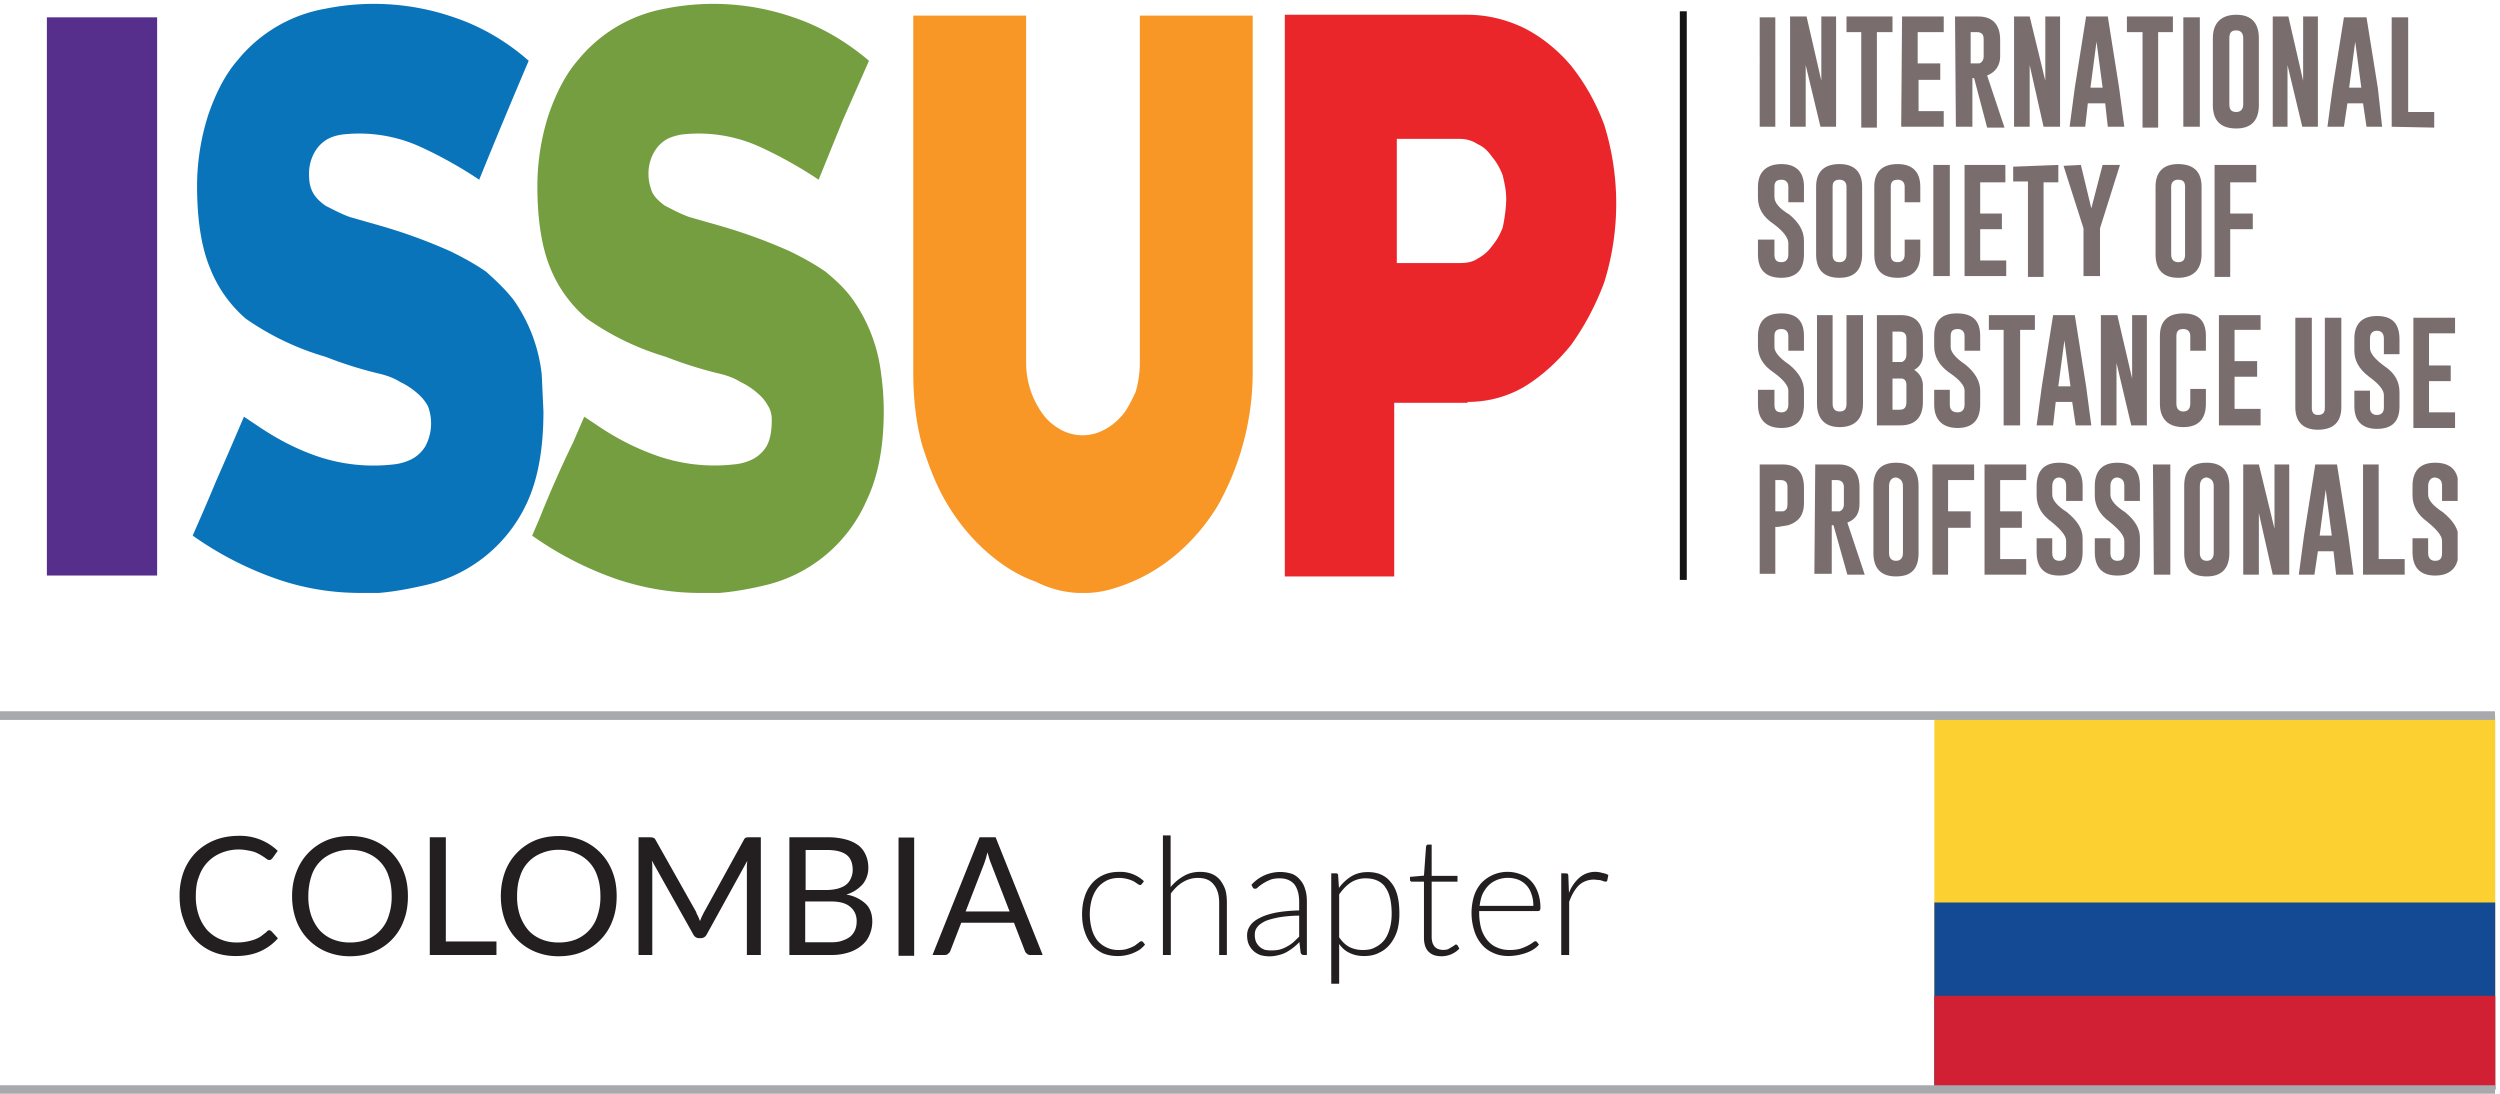
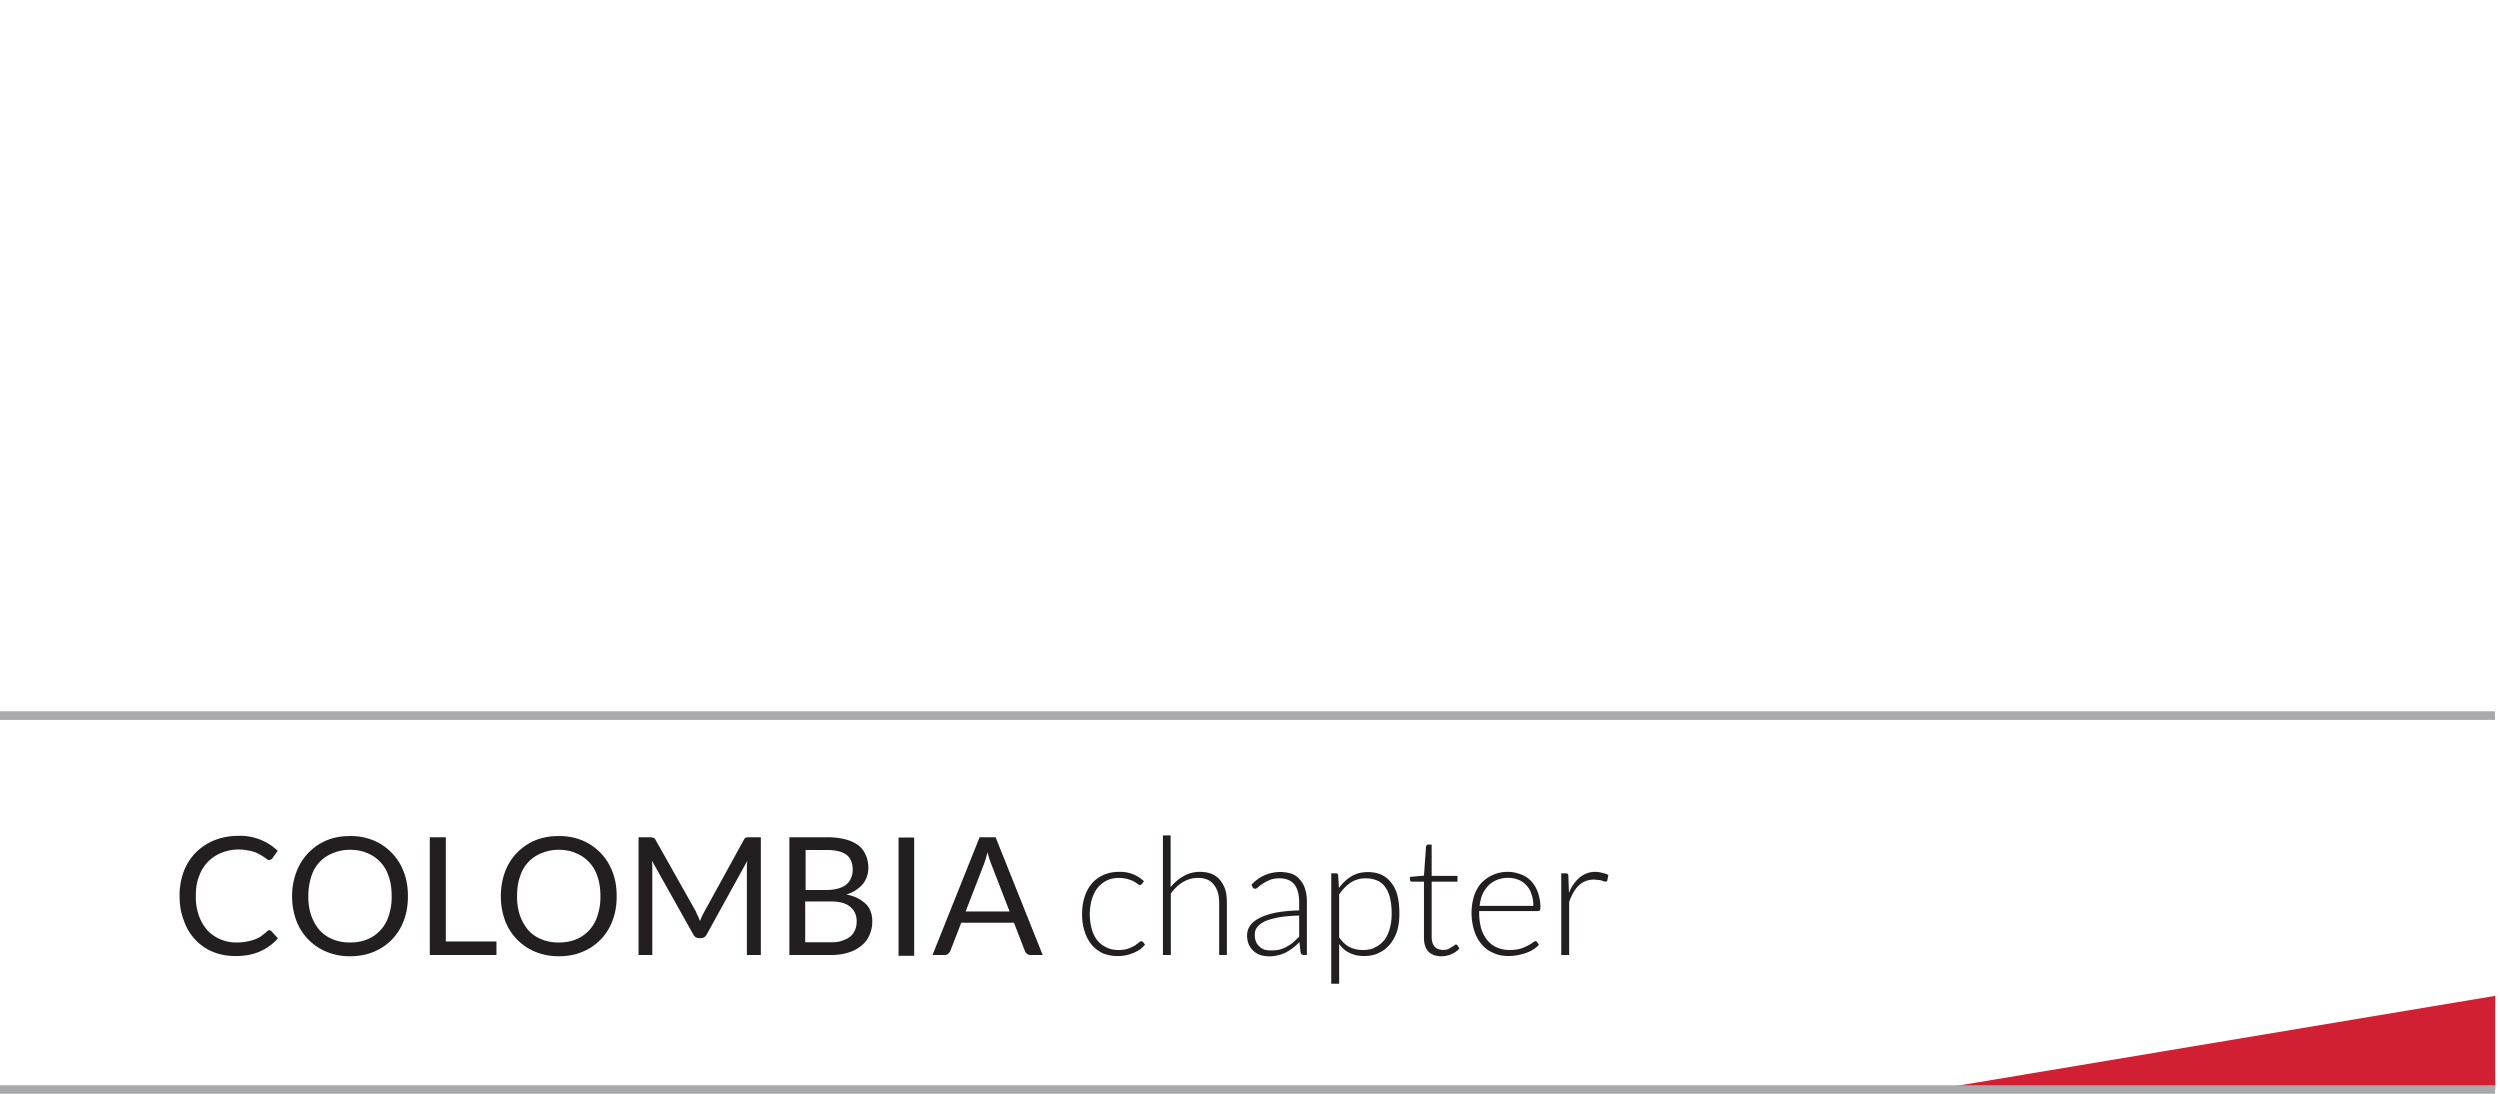
<svg xmlns="http://www.w3.org/2000/svg" viewBox="0 0 1200 525" fill-rule="evenodd" clip-rule="evenodd" stroke-miterlimit="2">
  <g fill-rule="nonzero">
-     <path d="M928.5 523h269.2V343.4H928.5" fill="#fbd030" />
-     <path d="M928.5 523h269.2v-89.8H928.5" fill="#144993" />
-     <path d="M928.5 523h269.2v-45H928.5" fill="#d11f33" />
+     <path d="M928.5 523h269.2v-45" fill="#d11f33" />
  </g>
  <g transform="scale(4.167)">
    <clipPath id="a">
-       <path d="M5.4.4h277.7v67.9H5.4z" />
-     </clipPath>
+       </clipPath>
    <g clip-path="url(#a)" fill-rule="nonzero">
      <path d="M193.5 66.8h.8V1.3h-.8" fill="#131413" />
      <path d="M202.7 14.6h1.8V2h-1.8M206.2 1.9h1.9l1.7 7.4V1.9h1.7v12.7h-1.8L208 7.5v7.1h-1.8M218 1.9v1.8h-1.8v11h-1.8v-11h-1.7V1.9M219.1 1.9h4.8v1.8h-3v3.6h2.6v1.9H221v3.6h2.9v1.8H219M227 3.7v3.6h1c.3-.1.5-.4.5-.8v-2c0-.5-.2-.8-.8-.8h-.6zm-1.8-1.8h2.7c1.6 0 2.5.9 2.5 2.7v1.9c0 1-.5 1.8-1.5 2.2l2 6h-2L227.4 9h-.2v5.6h-1.9M232 1.9h1.8l1.8 7.4V1.9h1.7v12.7h-1.9l-1.6-7.1v7.1H232M242.2 10.1l-.7-5.3-.7 5.3h1.4zm1.9 0l.6 4.5h-1.9l-.3-2.7h-2l-.3 2.7h-1.8l.6-4.5 1.3-8.2h2.5M250.3 1.9v1.8h-1.7v11h-1.8v-11H245V1.9M251.5 14.6h1.9V2h-1.9M258.4 4.4c0-.6-.3-.9-.8-.9-.6 0-.8.3-.8.9V12c0 .6.2.9.8.9.5 0 .8-.3.8-.9V4.4zm1.8 7.7c0 1.8-.9 2.7-2.6 2.7-1.8 0-2.7-.9-2.7-2.7V4.4c0-1.8 1-2.7 2.7-2.7 1.7 0 2.6.9 2.6 2.7M261.8 1.9h1.8l1.7 7.4V1.9h1.7v12.7h-1.8l-1.7-7.1v7.1h-1.7M272 10.1l-.7-5.3-.7 5.3h1.4zm1.9 0l.5 4.5h-1.8l-.4-2.7h-1.8l-.4 2.7h-1.9l.6-4.5L270 2h2.6M275.5 14.6V2h1.9v10.9h3v1.8M202.5 21.5c0-1.7 1-2.6 2.7-2.6 1.7 0 2.6.9 2.6 2.6v1.8H206v-1.8c0-.5-.3-.8-.8-.8-.6 0-.8.3-.8.8v1.2c0 .6.5 1.3 1.7 2 1.1.9 1.7 1.9 1.7 3v1.6c0 1.8-.9 2.7-2.6 2.7-1.8 0-2.7-.9-2.7-2.7v-1.7h1.9v1.7c0 .6.2.9.8.9.5 0 .8-.3.8-.9V28c0-.6-.6-1.4-1.7-2.2-1.2-.8-1.8-1.8-1.8-3M212.7 21.5c0-.5-.3-.8-.8-.8-.6 0-.8.3-.8.8v7.8c0 .6.2.9.8.9.5 0 .8-.3.8-.9v-7.8zm1.8 7.8c0 1.8-.9 2.7-2.6 2.7-1.8 0-2.7-.9-2.7-2.7v-7.8c0-1.7.9-2.6 2.7-2.6 1.7 0 2.6.9 2.6 2.6M221.2 29.3c0 1.8-.9 2.7-2.6 2.7-1.8 0-2.7-.9-2.7-2.7v-7.8c0-1.7.9-2.6 2.7-2.6 1.7 0 2.6.9 2.6 2.6v1.8h-1.8v-1.8c0-.5-.3-.8-.8-.8-.6 0-.8.3-.8.8v7.8c0 .6.2.9.8.9.5 0 .8-.3.8-.9v-1.7h1.8M222.7 31.8h1.9V19h-1.9M226.3 19h4.7V21h-2.9v3.6h2.5v1.8h-2.5V30h3v1.8h-4.8M237.1 19V21h-1.7v10.9h-1.8v-11h-1.7v-1.7M239.7 19l1.2 5 1.3-5h2l-2.3 7.3v5.5H240v-5.5l-2.3-7.2M255.1 19h4.8V21h-3v3.6h2.6v1.8h-2.6v5.5h-1.8M251.7 21.5c0-.5-.2-.8-.8-.8-.5 0-.8.3-.8.8v7.8c0 .6.3.9.8.9.6 0 .8-.3.8-.9v-7.8zm1.9 7.8c0 1.8-1 2.7-2.7 2.7-1.7 0-2.6-.9-2.6-2.7v-7.8c0-1.7.9-2.6 2.6-2.6 1.8 0 2.7.9 2.7 2.6M202.5 38.7c0-1.8 1-2.6 2.7-2.6 1.7 0 2.6.8 2.6 2.6v1.7H206v-1.7c0-.5-.3-.8-.8-.8-.6 0-.8.3-.8.8V40c0 .5.5 1.2 1.7 2 1.1.9 1.7 1.9 1.7 3v1.6c0 1.8-.9 2.7-2.6 2.7-1.8 0-2.7-1-2.7-2.7v-1.7h1.9v1.7c0 .6.2.9.8.9.5 0 .8-.3.8-.9V45c0-.6-.6-1.3-1.7-2.1-1.2-.8-1.8-1.8-1.8-3M214.6 46.5c0 1.8-1 2.7-2.7 2.7-1.7 0-2.6-1-2.6-2.7V36.3h1.8v10.2c0 .6.3.9.8.9.6 0 .8-.3.8-.9V36.3h1.9M218 43.5v3.7h.8c.6 0 .8-.3.8-.9v-2c0-.3-.1-.6-.5-.7H218zm0-5.4v3.6h1.1c.4-.2.5-.5.5-.9V39c0-.5-.2-.8-.8-.8h-.8zm-1.8-1.8h2.8c1.6 0 2.5.9 2.5 2.6v2c0 .8-.4 1.4-1 1.7.6.4 1 1 1 1.8v1.9c0 1.8-.9 2.7-2.6 2.7h-2.7M222.8 38.7c0-1.8.9-2.6 2.6-2.6 1.8 0 2.7.8 2.7 2.6v1.7h-1.8v-1.7c0-.5-.3-.8-.8-.8-.6 0-.8.3-.8.8V40c0 .5.5 1.2 1.7 2 1.1.9 1.7 1.9 1.7 3v1.6c0 1.8-.9 2.7-2.6 2.7-1.8 0-2.7-1-2.7-2.7v-1.7h1.8v1.7c0 .6.3.9.9.9.5 0 .8-.3.8-.9V45c0-.6-.6-1.3-1.8-2.1-1.1-.8-1.7-1.8-1.7-3M234.4 36.3V38h-1.7V49h-1.9V38h-1.7v-1.7M238.5 44.5l-.7-5.3-.7 5.3h1.4zm1.8 0l.6 4.5h-1.8l-.4-2.7h-1.9l-.3 2.7h-1.9l.6-4.5 1.3-8.2h2.5M242 36.3h1.9l1.7 7.3v-7.3h1.7V49h-1.8l-1.7-7.2V49H242M254.1 46.5c0 1.8-.9 2.7-2.6 2.7-1.8 0-2.7-1-2.7-2.7v-7.8c0-1.8 1-2.6 2.7-2.6 1.7 0 2.6.8 2.6 2.6v1.7h-1.8v-1.7c0-.5-.3-.8-.8-.8s-.8.2-.8.8v7.8c0 .6.3.9.8.9s.8-.3.8-.9v-1.7h1.8M255.6 36.3h4.8V38h-3v3.6h2.6v1.8h-2.6v3.7h3V49h-4.8M269.7 46.9c0 1.7-.9 2.6-2.7 2.6-1.7 0-2.6-.9-2.6-2.6V36.6h1.9V47c0 .5.2.8.7.8.6 0 .8-.3.8-.8V36.6h1.9M271.2 39c0-1.7.9-2.6 2.6-2.6 1.8 0 2.6.9 2.6 2.7v1.7h-1.8V39c0-.6-.3-.9-.8-.9s-.8.3-.8.9v1.1c0 .6.6 1.3 1.7 2.1 1.2.8 1.7 1.8 1.7 3v1.6c0 1.7-.8 2.6-2.6 2.6-1.7 0-2.6-.9-2.6-2.6V45h1.8V47c0 .5.3.8.8.8s.8-.3.8-.8v-1.5c0-.6-.6-1.3-1.7-2.1-1.2-.9-1.7-1.9-1.7-3M278 36.6h4.8v1.8h-3v3.7h2.5v1.8h-2.5v3.6h3v1.8H278M204.5 55.3v3.6h.9c.4-.1.5-.4.5-.8v-2c0-.5-.2-.8-.8-.8h-.6zm-1.8-1.8h2.6c1.7 0 2.5.9 2.5 2.7V58c0 1.3-.6 2.1-1.8 2.5l-1.2.2h-.3v5.4h-1.8M211 55.3v3.6h.9c.3-.1.5-.4.5-.8v-2c0-.5-.3-.8-.8-.8h-.6zm-1.9-1.8h2.7c1.6 0 2.4.9 2.4 2.7V58c0 1.1-.4 1.8-1.4 2.2l2 6h-2l-1.6-5.7h-.2v5.6H209M219.2 56c0-.6-.3-.9-.8-1-.5 0-.8.4-.8 1v7.7c0 .6.3.9.8.9s.8-.3.8-.9V56zm1.8 7.7c0 1.8-.8 2.7-2.6 2.7-1.7 0-2.6-.9-2.6-2.7V56c0-1.8.9-2.7 2.6-2.7 1.8 0 2.6.9 2.6 2.7M222.6 53.5h4.8v1.8h-3v3.6h2.6v1.9h-2.6v5.4h-1.8M228.6 53.5h4.8v1.8h-3v3.6h2.5v1.9h-2.5v3.6h3v1.8h-4.8M234.6 56c0-1.8.9-2.7 2.6-2.7 1.8 0 2.7.9 2.7 2.7v1.7H238V56c0-.6-.2-.9-.8-1-.5 0-.8.4-.8 1V57c0 .6.6 1.3 1.7 2 1.2 1 1.8 1.9 1.8 3v1.6c0 1.8-1 2.7-2.7 2.7-1.7 0-2.6-.9-2.6-2.7V62h1.8v1.7c0 .6.3.9.8.9.6 0 .8-.3.8-.9v-1.4c0-.6-.6-1.3-1.7-2.2-1.1-.8-1.7-1.8-1.7-3M241.3 56c0-1.8.9-2.7 2.6-2.7 1.8 0 2.6.9 2.6 2.7v1.7h-1.8V56c0-.6-.2-.9-.8-1-.5 0-.8.4-.8 1V57c0 .6.6 1.3 1.7 2 1.2 1 1.7 1.9 1.7 3v1.6c0 1.8-.8 2.7-2.6 2.7-1.7 0-2.6-.9-2.6-2.7V62h1.8v1.7c0 .6.3.9.8.9.6 0 .8-.3.8-.9v-1.4c0-.6-.6-1.3-1.7-2.2-1.1-.8-1.7-1.8-1.7-3M248.1 66.2h1.9V53.5H248M255 56c0-.6-.3-.9-.8-1-.5 0-.8.4-.8 1v7.7c0 .6.3.9.8.9s.8-.3.8-.9V56zm1.8 7.7c0 1.8-.9 2.7-2.6 2.7-1.8 0-2.6-.9-2.6-2.7V56c0-1.8.8-2.7 2.6-2.7 1.7 0 2.6.9 2.6 2.7M258.4 53.5h1.8l1.8 7.4v-7.4h1.7v12.7h-1.9l-1.6-7.1v7.1h-1.8M268.6 61.7l-.7-5.3-.7 5.3h1.4zm1.9 0l.6 4.5h-2l-.3-2.7H267l-.4 2.7h-1.8l.6-4.5 1.3-8.2h2.5M272.2 66.2V53.5h1.8v10.9h3v1.8M277.9 56c0-1.8.9-2.7 2.6-2.7 1.8 0 2.7.9 2.7 2.7v1.7h-1.9V56c0-.6-.2-.9-.8-1-.5 0-.8.4-.8 1V57c0 .6.6 1.3 1.7 2 1.2 1 1.8 1.9 1.8 3v1.6c0 1.8-1 2.7-2.7 2.7-1.7 0-2.6-.9-2.6-2.7V62h1.8v1.7c0 .6.3.9.8.9.6 0 .8-.3.8-.9v-1.4c0-.6-.6-1.3-1.7-2.2-1.1-.8-1.7-1.8-1.7-3" fill="#7a6d6d" />
      <path d="M5.4 66.3h12.7V2H5.4" fill="#562e8c" />
      <path d="M41.5 68.3c-3.2 0-6.3-.5-9.3-1.5a38.8 38.8 0 01-10-5.1l.3-.7a280.9 280.9 0 002.4-5.6 651.3 651.3 0 003.2-7.4l1.5 1c2.2 1.5 4.3 2.6 6.5 3.4a20.1 20.1 0 009.2 1.1 6 6 0 002.1-.6 4 4 0 001.6-1.5 5.6 5.6 0 00.3-4.6 5 5 0 00-.9-1.2 8.5 8.5 0 00-2.3-1.6c-.8-.5-1.7-.8-2.6-1a46.6 46.6 0 01-6-1.9 31.3 31.3 0 01-9.2-4.4 14.9 14.9 0 01-4.1-5.8c-1-2.4-1.5-5.6-1.5-9.5a27 27 0 011.3-8.2c.9-2.6 2-4.7 3.4-6.3A16.7 16.7 0 0137.5 1a28.2 28.2 0 0114.8 1c3 1 6 2.7 8.6 5a857.2 857.2 0 00-5.7 13.7 49 49 0 00-6.8-3.8 17 17 0 00-9-1.4c-.7.1-1.3.3-1.8.6-.6.4-1 .8-1.4 1.5a5 5 0 00-.6 2.5c0 .8.1 1.4.4 2 .3.6.8 1.1 1.5 1.6.8.4 1.7.9 2.8 1.3l3.5 1a60.6 60.6 0 018.2 3c1.4.7 2.7 1.4 4 2.3 1.1 1 2.2 2 3.2 3.3a18.4 18.4 0 013.2 8.5l.2 4.3c0 4.2-.6 7.6-1.8 10.3A17 17 0 0149 67.4c-2.6.6-5 1-7.6 1z" fill="#0a74bb" />
      <path d="M80.6 68.3c-3.1 0-6.2-.5-9.3-1.5a38.8 38.8 0 01-10-5.1l.3-.7.6-1.4A128.5 128.5 0 0166 51l1.3-3 1.5 1c2.2 1.5 4.4 2.6 6.6 3.4a20.1 20.1 0 009.1 1.1 6 6 0 002.2-.6 4 4 0 001.6-1.5c.4-.7.6-1.7.6-3 0-.6-.1-1.1-.4-1.6a5 5 0 00-.9-1.2 8.5 8.5 0 00-2.3-1.6c-.8-.5-1.7-.8-2.6-1a47.3 47.3 0 01-6-1.9 31 31 0 01-9.1-4.4 15 15 0 01-4.2-5.8c-1-2.4-1.5-5.6-1.5-9.5a27 27 0 011.3-8.2c.9-2.6 2-4.7 3.4-6.3A16.8 16.8 0 0176.6 1a28.2 28.2 0 0114.8 1c3 1 6 2.7 8.7 5l-3 6.8-2.8 6.9a49.2 49.2 0 00-6.8-3.8 17 17 0 00-9-1.4c-.6.1-1.3.3-1.8.6-.6.4-1 .8-1.4 1.5a5 5 0 00-.6 2.5c0 .8.2 1.4.4 2 .3.6.8 1.1 1.5 1.6.8.4 1.7.9 2.8 1.3l3.5 1a59.8 59.8 0 018.2 3c1.4.7 2.7 1.4 4 2.3 1.2 1 2.3 2 3.2 3.3a18.6 18.6 0 013.2 8.5c.2 1.4.3 2.9.3 4.3 0 4.2-.7 7.6-2 10.3a17 17 0 01-11.6 9.7c-2.5.6-5 1-7.6 1z" fill="#749e3f" />
-       <path d="M144.3 42.9a31.4 31.4 0 01-4 15.3 22.8 22.8 0 01-4.5 5.4 20 20 0 01-8.3 4.4 12 12 0 01-8.2-1c-2-.7-3.9-1.9-5.6-3.4a22.8 22.8 0 01-4.5-5.4c-1.3-2.1-2.2-4.5-3-7-.7-2.6-1-5.4-1-8.3V1.8h13v40a10 10 0 002 6c.6.8 1.3 1.3 2 1.7a5.2 5.2 0 005 0c.8-.4 1.5-1 2.1-1.7.6-.7 1-1.6 1.5-2.6.3-1 .5-2.2.5-3.4v-40h13" fill="#f89626" />
      <path d="M168.2 16h-7.3v14.3h7.3c.7 0 1.4-.1 2-.5.7-.4 1.2-.8 1.7-1.5.5-.6.9-1.3 1.2-2.1.2-.9.4-2.3.4-3.3s-.2-1.8-.4-2.7c-.3-.8-.7-1.5-1.2-2.1-.5-.7-1-1.2-1.7-1.5-.6-.4-1.3-.6-2-.6zm.9 30.4h-8.5v20H148V1.7h21c2.2 0 4.4.5 6.5 1.5 2 1 3.9 2.5 5.5 4.4 1.5 1.9 2.8 4.1 3.8 6.8a30.5 30.5 0 010 18.1c-1 2.7-2.3 5.1-3.8 7.2-1.6 2-3.5 3.7-5.5 4.9-2.1 1.2-4.3 1.7-6.5 1.7z" fill="#eb262b" />
    </g>
  </g>
  <path d="M0 343.5h1197.6M0 523h1197.6" fill="none" stroke="#a7a9ac" stroke-width="4.167" />
  <path d="M128 447.3l-3 2.3c-1 .6-2 1.1-3.2 1.5a26 26 0 01-8.2 1.3c-2.8 0-5.4-.5-7.7-1.5-2.5-1-4.5-2.5-6.3-4.3a21.2 21.2 0 01-4.1-7A27 27 0 0194 430c0-3.4.4-6.5 1.5-9.2a18.5 18.5 0 0110.7-11.4 21.9 21.9 0 0112.7-1.2c1.3.2 2.5.5 3.4.8a25.5 25.5 0 015.8 3.4c.4.2.7.4 1 .4.5 0 .9-.1 1.1-.3l.6-.6 2.5-3.5a26 26 0 00-18.7-7.2c-4.2 0-8.1.7-11.6 2.1a27 27 0 00-9 5.9 26.7 26.7 0 00-5.8 9.1 33 33 0 00-2 11.8c0 4.2.6 8 2 11.6 1.2 3.6 3 6.6 5.4 9.2a24 24 0 008.4 5.9c3.3 1.4 7 2.1 11.1 2.1 4.7 0 8.6-.8 11.9-2.3 3.3-1.5 6-3.5 8.4-6.2l-3-3.3c-.4-.3-.7-.6-1.1-.6-.4 0-1 .3-1.3.7zM193.8 418.5a26.3 26.3 0 00-14.5-15.1 29 29 0 00-11.3-2.1c-4.2 0-8 .7-11.3 2.1a26.3 26.3 0 00-14.4 15.1c-1.4 3.6-2.1 7.4-2.1 11.7 0 4.2.7 8 2 11.6a26 26 0 0014.4 15A29 29 0 00168 459c4.2 0 8-.7 11.3-2.1a25.5 25.5 0 0014.5-15c1.4-3.6 2-7.5 2-11.7 0-4.3-.6-8.1-2-11.7zm-7.2 21a17.8 17.8 0 01-10.3 11.4c-2.5 1-5.2 1.5-8.3 1.5-3 0-5.7-.5-8.2-1.5-2.5-1-4.6-2.5-6.4-4.4-1.7-2-3-4.3-4-7a28 28 0 01-1.4-9.3c0-3.5.5-6.6 1.4-9.4a17.3 17.3 0 0110.4-11.3 21 21 0 018.2-1.6c3 0 5.8.5 8.3 1.6a17.6 17.6 0 0110.3 11.3c1 2.8 1.4 6 1.4 9.4a28 28 0 01-1.4 9.3zM214 401.9h-7.7v56.5h32v-6.5H214v-50zM294 418.5a26.3 26.3 0 00-14.5-15.1 29 29 0 00-11.3-2.1c-4.2 0-8 .7-11.4 2.1a26.3 26.3 0 00-14.4 15.1c-1.3 3.6-2 7.4-2 11.7 0 4.2.7 8 2 11.6a26 26 0 0014.4 15 29 29 0 0011.4 2.2c4.2 0 8-.7 11.3-2.1a25.5 25.5 0 0014.5-15c1.4-3.6 2-7.5 2-11.7 0-4.3-.6-8.1-2-11.7zm-7.2 21a17.8 17.8 0 01-10.3 11.4c-2.5 1-5.2 1.5-8.3 1.5-3 0-5.8-.5-8.2-1.5-2.5-1-4.7-2.5-6.4-4.4-1.7-2-3-4.3-4-7a28 28 0 01-1.4-9.3c0-3.5.4-6.6 1.4-9.4a17.3 17.3 0 0110.4-11.3 21 21 0 018.2-1.6c3 0 5.8.5 8.2 1.6a17.6 17.6 0 0110.4 11.3c1 2.8 1.4 6 1.4 9.4a28 28 0 01-1.4 9.3zM334.3 438l-19.6-34.8c-.3-.6-.7-1-1-1-.4-.2-1-.3-1.6-.3h-5.6v56.5h6.6v-41.5-1.8l-.2-2 19.8 35.3c.6 1.2 1.6 1.9 2.7 1.9h1.1c1.2 0 2.2-.7 2.8-1.9l19.4-35.2-.2 2v43.2h6.7v-56.5h-5.7c-.7 0-1.1 0-1.5.2-.4.1-.7.5-1 1.1l-19.2 34.9-1 2-.8 2-.8-2-1-2zM399 458.4a27 27 0 008.3-1.2 18 18 0 006.2-3.3c1.7-1.4 3-3 3.8-5 .9-2 1.4-4.2 1.4-6.6 0-3.5-1-6.4-3.2-8.5a17.5 17.5 0 00-9.3-4.4 16.9 16.9 0 008-5.1 12.4 12.4 0 002.6-7.7c0-2.3-.4-4.3-1.2-6.1a12 12 0 00-3.5-4.7 18.2 18.2 0 00-6.3-2.9 33 33 0 00-8.9-1h-18v56.5h20zm-.2-25.7c4.1 0 7.2.8 9.2 2.5 2.1 1.7 3.2 4 3.2 7 0 1.4-.2 2.8-.7 4a8.4 8.4 0 01-2.3 3.3c-1 .8-2.3 1.5-3.9 2-1.5.6-3.3.8-5.5.8h-12.3v-19.6h12.3zM386.5 408H397c4.2 0 7.3.8 9.3 2.3 2 1.5 3 4 3 7.3 0 1.4-.3 2.7-.8 3.8a7.4 7.4 0 01-2.2 3.1c-1 .9-2.4 1.5-4 2-1.6.4-3.4.7-5.6.7h-10V408zM431.3 402h7.5v56.8h-7.5zM477.9 401.9h-7.7l-22.6 56.5h5.9c.6 0 1.2-.2 1.6-.6.5-.4.8-.8 1-1.2l5.3-13.7h25.3l5.3 13.7c.2.5.5.9 1 1.2.3.4.9.6 1.6.6h5.9l-22.6-56.5zm-5.5 12.6l.8-2.4.8-3c.6 2.2 1.1 4 1.7 5.4l8.9 23h-21.1l8.9-23zM549.1 423a16.3 16.3 0 00-12-4.5c-2.8 0-5.3.5-7.5 1.5s-4.1 2.4-5.6 4.2a17.7 17.7 0 00-3.4 6.4c-.8 2.4-1.2 5.2-1.2 8.2 0 3.1.4 6 1.3 8.5.8 2.5 2 4.6 3.4 6.3 1.4 1.7 3.3 3 5.3 4 2 .8 4.3 1.3 6.9 1.3a19.2 19.2 0 0011.1-3.3c.8-.7 1.6-1.4 2.2-2.2l-1-1.3c-.2-.2-.4-.3-.8-.3-.3 0-.7.2-1.1.6l-2 1.5c-.9.5-1.9 1-3.2 1.4-1.2.5-2.8.7-4.7.7a13 13 0 01-10-4.5 15.3 15.3 0 01-2.7-5.4c-.6-2.1-1-4.6-1-7.3s.4-5 1-7.2c.7-2.2 1.6-4 2.8-5.5 1.2-1.5 2.7-2.6 4.4-3.5 1.7-.8 3.7-1.2 6-1.2a16.3 16.3 0 017 1.7l1.8 1.2c.5.4.9.5 1.1.5l.5-.1.4-.4 1-1.3zM562 458.4v-29.5c1.7-2.3 3.6-4.2 5.8-5.5 2.2-1.3 4.6-2 7.1-2 3.5 0 6 1 7.7 3.2 1.7 2 2.6 5 2.6 8.6v25.2h3.7v-25c0-2.4-.2-4.4-.7-6.2-.6-1.8-1.5-3.4-2.5-4.7a10.4 10.4 0 00-4-3c-1.7-.7-3.6-1-5.7-1-3 0-5.6.7-7.8 2a22.2 22.2 0 00-6.3 5.3V401h-3.7v57.4h3.7zM627.3 458.4v-25.5c0-2.3-.2-4.2-.8-6-.5-1.8-1.3-3.3-2.4-4.5a9.3 9.3 0 00-3.8-2.9 18.5 18.5 0 00-19.6 5.2l.6 1.2c.2.5.6.7 1.2.7.4 0 .9-.2 1.4-.8a21.2 21.2 0 015.6-3.4c1.3-.6 3-.8 4.8-.8 3 0 5.4 1 7 2.9 1.5 2 2.3 4.8 2.3 8.4v4.1c-4.4.1-8.2.5-11.4 1.1-3.2.7-5.7 1.5-7.7 2.6-2 1-3.5 2.2-4.5 3.7a8 8 0 00-1.4 4.5c0 1.8.3 3.3.9 4.6a9.6 9.6 0 005.7 5 16.3 16.3 0 008.3 0c1.4-.3 2.5-.7 3.7-1.3a26.2 26.2 0 006.5-5l.6 5c.2.8.7 1.2 1.5 1.2h1.5zm-20.2-2.5c-1-.4-1.8-.8-2.5-1.5a6.8 6.8 0 01-1.7-2.3c-.4-1-.6-2-.6-3.4s.3-2.6 1.2-3.7c.8-1.1 2.1-2 3.9-2.9 1.7-.7 4-1.3 6.6-1.8a64 64 0 019.6-.8v10.1l-2.8 2.7c-1 .8-2 1.5-3 2a14 14 0 01-3.6 1.5c-1.2.3-2.7.4-4.1.4-1 0-2.1-.1-3-.3zM642.8 472.2v-19.1c1.4 2 3 3.4 5 4.3 2 1 4.3 1.5 7 1.5s5.2-.5 7.2-1.6c2.2-1 4-2.5 5.4-4.3a20 20 0 003.3-6.4c.7-2.5 1-5.2 1-8 0-6.8-1.2-11.7-4-15-2.6-3.4-6.3-5-11.2-5-2.8 0-5.4.6-7.8 2a21.4 21.4 0 00-6 5.6l-.4-6.1c0-.3-.1-.6-.4-.7-.1-.2-.4-.2-.7-.2H639v53h3.8zm22-46.5c2.1 2.7 3.2 7 3.2 12.9 0 2.5-.3 4.9-.9 7-.6 2.2-1.4 4-2.6 5.6a12.7 12.7 0 01-4.4 3.5c-1.7 1-3.7 1.3-6 1.3-2.4 0-4.4-.5-6.3-1.4-1.8-.9-3.5-2.5-5-4.7v-20.6c1.7-2.4 3.5-4.3 5.6-5.7a13 13 0 017-2c4.2 0 7.3 1.3 9.4 4zM696.7 458a11 11 0 003.8-2.7l-1-1.7-.7-.3a27.6 27.6 0 01-2 1.3l-1.7 1a7.5 7.5 0 01-4.6 0c-.7-.2-1.2-.6-1.7-1-.5-.6-.9-1.3-1.2-2-.2-.8-.4-1.7-.4-2.8v-26.6h12.4v-2.8h-12.4v-15h-1.7c-.3 0-.6.1-.7.3l-.3.6-1 14-6.7.6v1.4c0 .3.1.6.4.7.1.2.3.2.7.2h5.6V450c0 3 .7 5.3 2.2 6.8 1.5 1.5 3.5 2.2 6.2 2.2 1.6 0 3.2-.3 4.8-1zM716.5 420c-2.2 1-4 2.3-5.6 4a18 18 0 00-3.4 6.2 28.3 28.3 0 00.2 16.7 18 18 0 003.6 6.5c1.5 1.8 3.5 3.2 5.7 4.1 2.2 1 4.6 1.4 7.3 1.4a26.7 26.7 0 008.5-1.6 16 16 0 003.4-1.7 10 10 0 002.5-2.2l-1-1.3a1 1 0 00-.8-.3c-.2 0-.7.2-1.2.7a23 23 0 01-6 2.9c-1.4.4-3.2.6-5.1.6-2.2 0-4.2-.4-6-1.2-1.8-.7-3.3-1.9-4.6-3.4a16 16 0 01-3-5.6c-.6-2.2-1-4.8-1-7.7v-.8h28.3c.4 0 .7-.1.8-.4.2-.2.3-.6.3-1.1a21 21 0 00-1.2-7.4c-.8-2.2-1.8-3.9-3.2-5.4-1.4-1.5-3-2.6-5-3.3a17.4 17.4 0 00-13.5.3zm12.4 2.3a10.8 10.8 0 016.2 6.9c.6 1.6.9 3.5.9 5.6h-25.8c.3-2 .7-4 1.4-5.6.8-1.6 1.7-3 2.9-4.2 1.2-1.2 2.5-2 4.2-2.7a14.4 14.4 0 0110.2 0zM753.2 458.4v-25.5c1.2-3.4 2.8-6.1 4.7-8 1.9-1.7 4.3-2.7 7.3-2.7l2.1.2c.7 0 1.2.2 1.6.3l1.1.4.7.1c.4 0 .7-.2.8-.6l.5-2.6c-.9-.5-1.8-.8-2.9-1a11.6 11.6 0 00-11 2.3 18.4 18.4 0 00-5 7.3l-.3-8.3c0-.4-.2-.7-.4-1l-1-.1h-2v39.2h3.8z" fill="#231f20" fill-rule="nonzero" />
</svg>